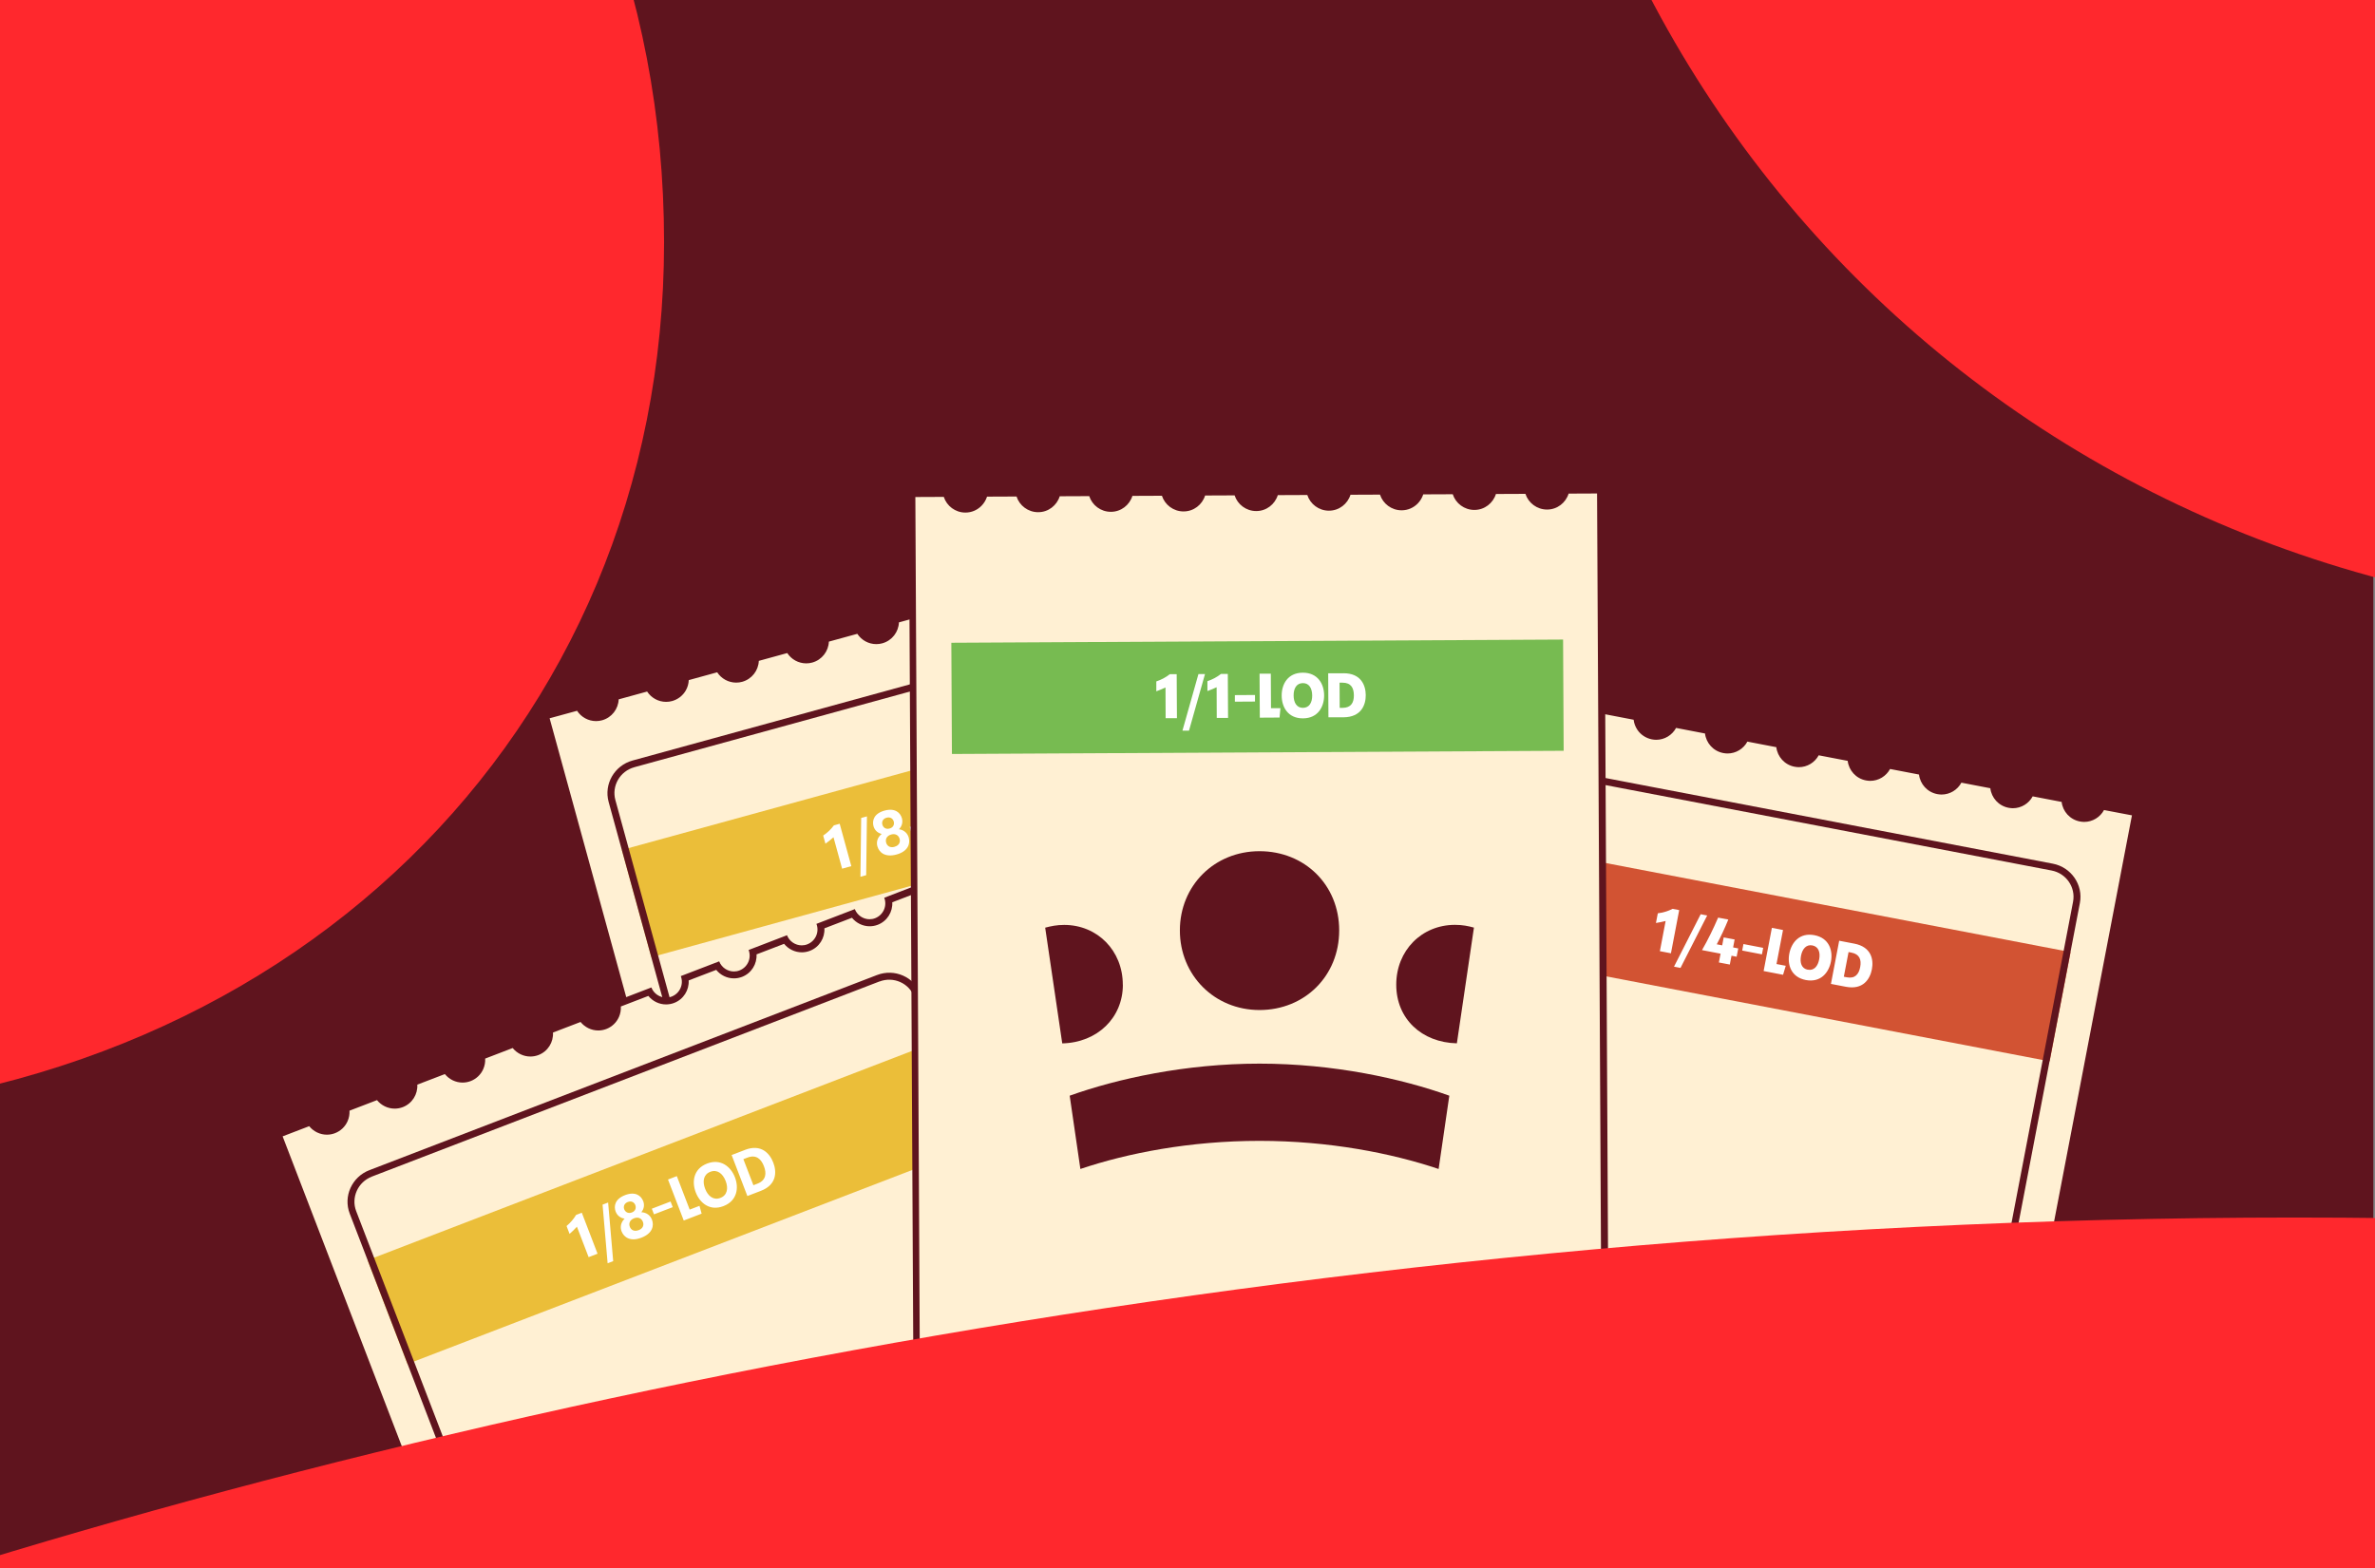
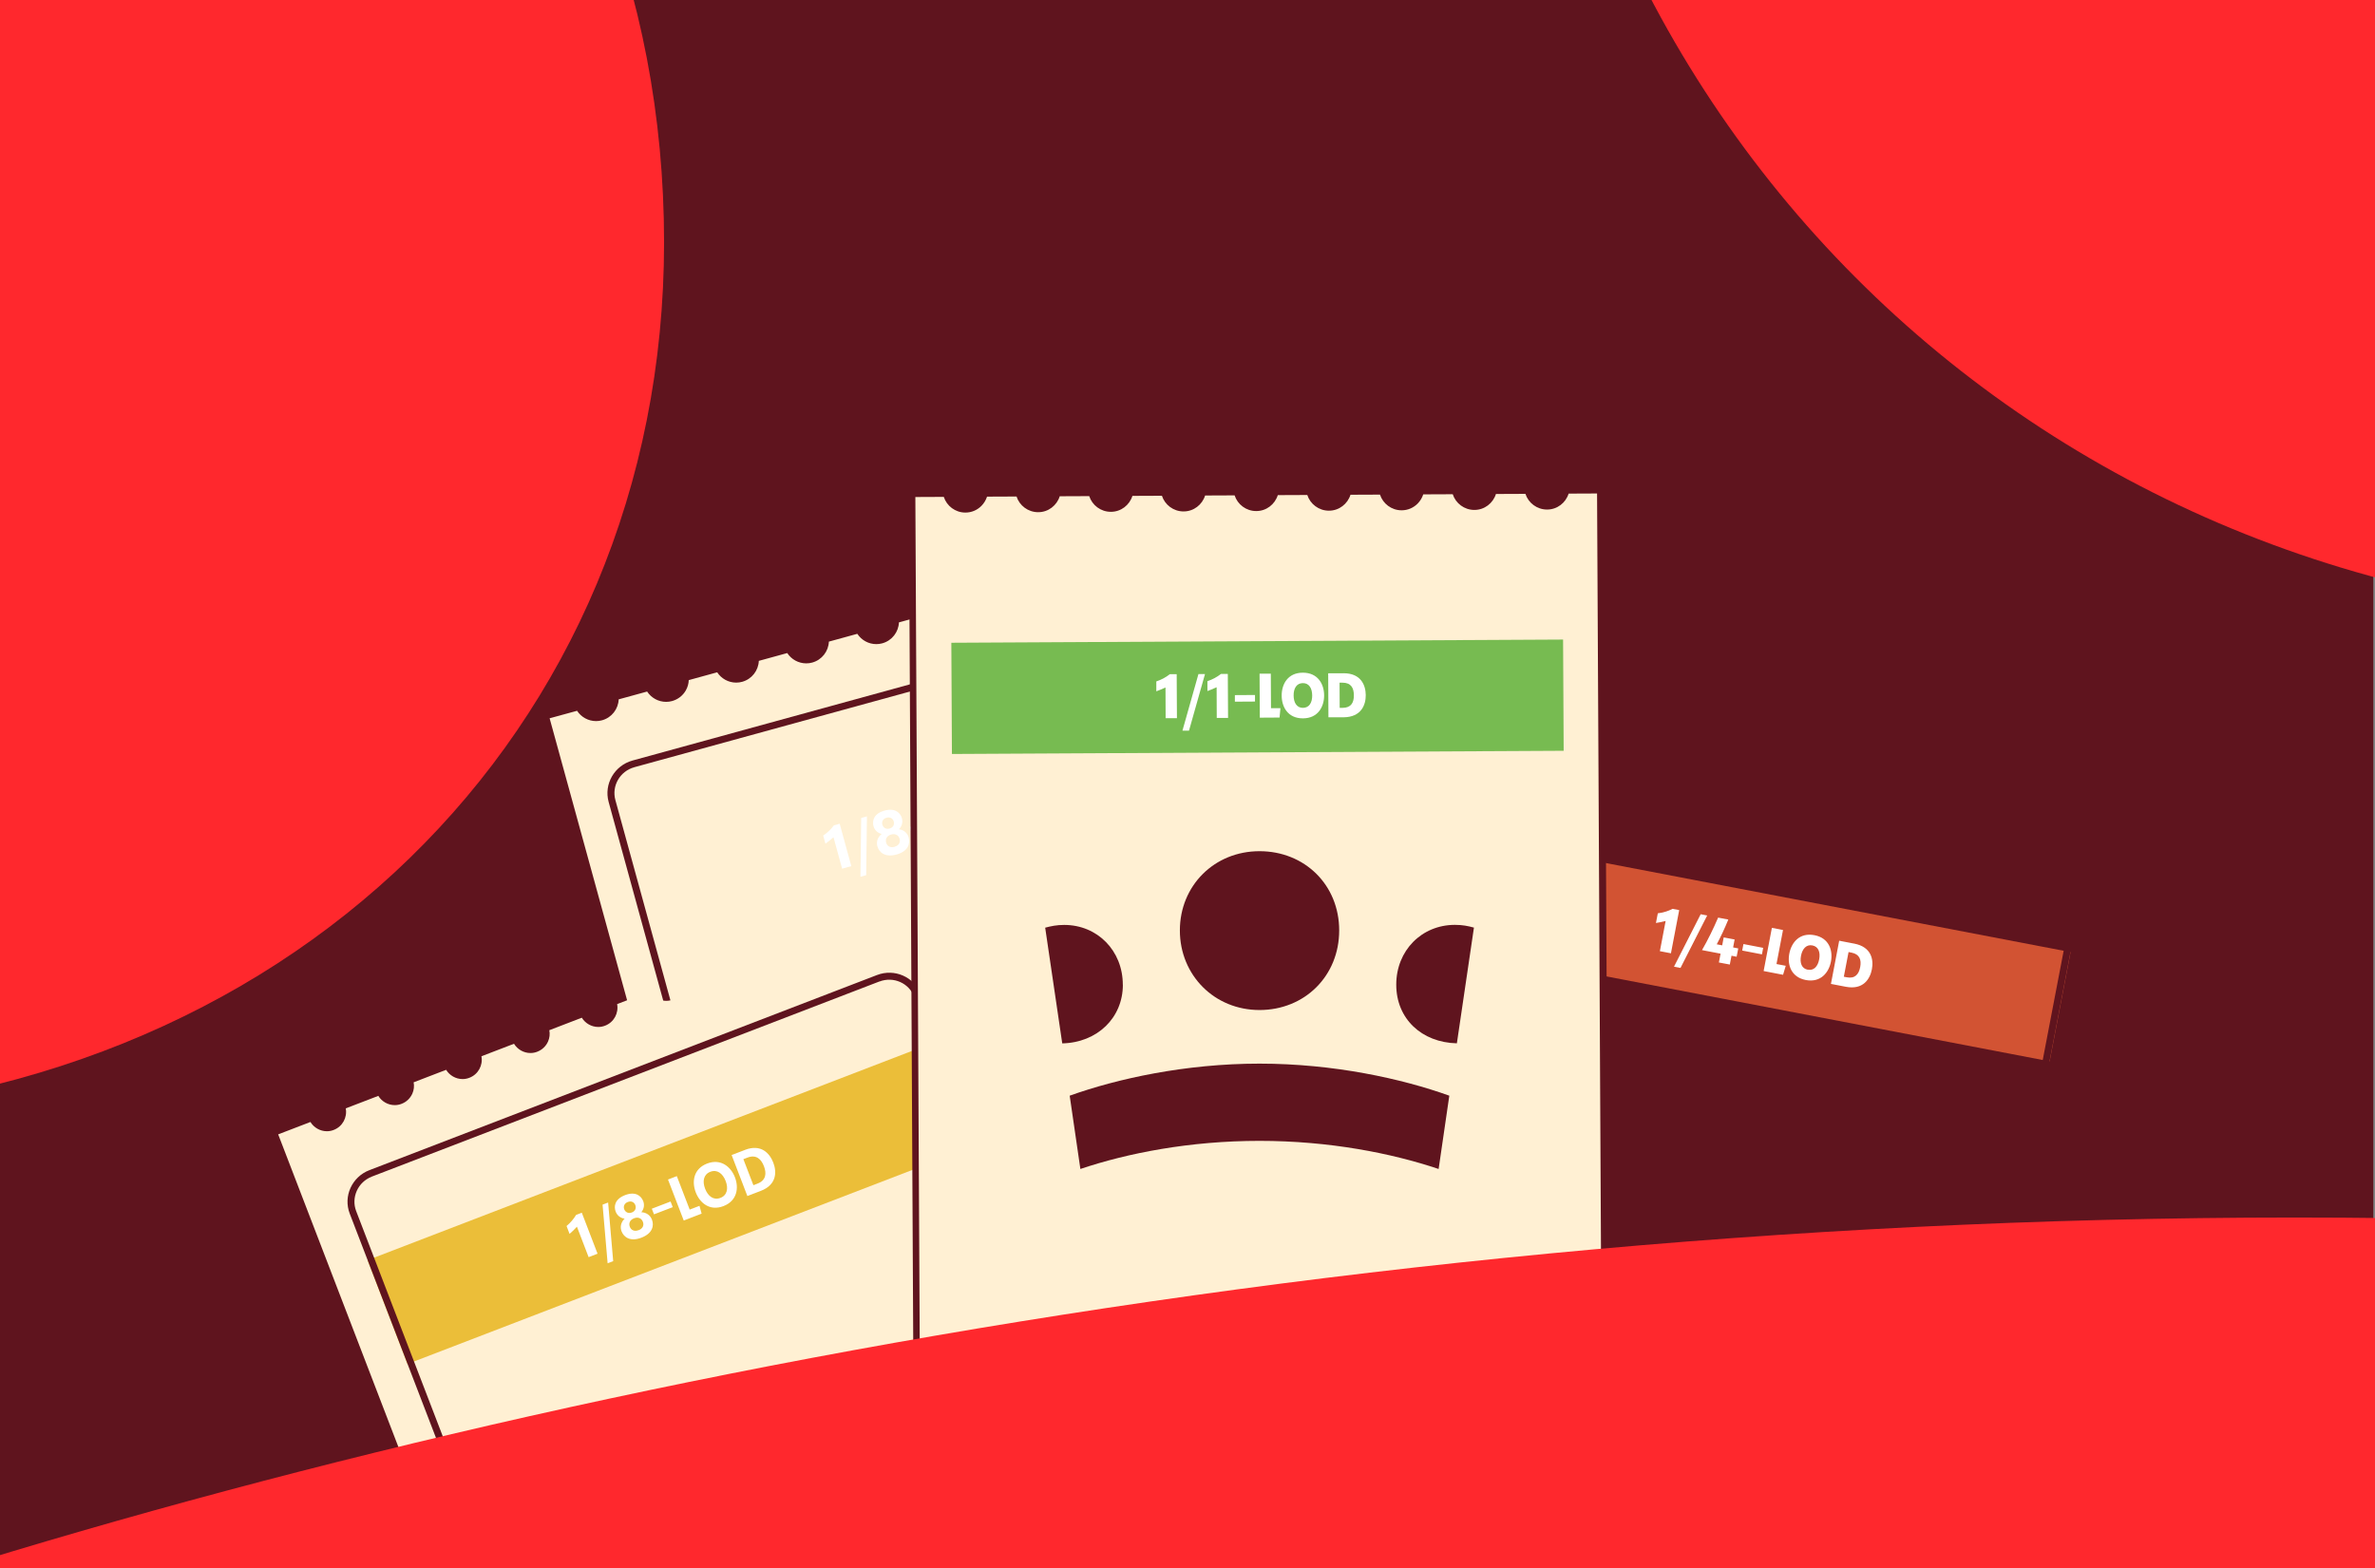
<svg xmlns="http://www.w3.org/2000/svg" id="Layer_1" data-name="Layer 1" viewBox="0 0 380 251">
  <rect x="0" y="0" width="380" height="251" fill="#808080" stroke="none" />
  <defs>
    <style>
      .cls-1, .cls-2 {
        fill: none;
      }

      .cls-3 {
        fill: #77bb51;
      }

      .cls-2 {
        stroke: #5f141e;
        stroke-miterlimit: 10;
        stroke-width: 1.25px;
      }

      .cls-4 {
        fill: #fff0d3;
      }

      .cls-5 {
        fill: #d25333;
      }

      .cls-6 {
        clip-path: url(#clippath-1);
      }

      .cls-7 {
        clip-path: url(#clippath-3);
      }

      .cls-8 {
        clip-path: url(#clippath-2);
      }

      .cls-9 {
        fill: #ebbe39;
      }

      .cls-10 {
        fill: #fff;
      }

      .cls-11 {
        fill: #ff282d;
      }

      .cls-12 {
        clip-path: url(#clippath);
      }

      .cls-13 {
        fill: #5f141e;
      }
    </style>
    <clipPath id="clippath">
      <rect class="cls-1" width="380" height="251" />
    </clipPath>
    <clipPath id="clippath-1">
      <path class="cls-1" d="M328.46,138.23l-85.46-16.37c-2.94-.56-5.79,1.34-6.34,4.25l-33.98,177.34c-.56,2.91,1.38,5.73,4.32,6.3l85.46,16.37c2.94.56,5.79-1.34,6.34-4.25l33.98-177.34c.56-2.91-1.38-5.73-4.32-6.3h0Z" />
    </clipPath>
    <clipPath id="clippath-2">
      <path class="cls-1" d="M185.11,98.67l-83.91,23.05c-2.89.8-4.6,3.76-3.82,6.62l47.83,174.12c.79,2.86,3.77,4.54,6.66,3.74l83.91-23.05c2.89-.8,4.6-3.76,3.82-6.62l-47.83-174.12c-.79-2.86-3.77-4.54-6.66-3.74Z" />
    </clipPath>
    <clipPath id="clippath-3">
      <path class="cls-1" d="M140.32,156.05l-81.22,31.23c-2.8,1.08-4.21,4.2-3.14,6.96l64.8,168.54c1.06,2.77,4.2,4.14,7,3.06l81.22-31.23c2.8-1.08,4.21-4.2,3.14-6.96l-64.8-168.54c-1.06-2.77-4.2-4.14-7-3.06h0Z" />
    </clipPath>
  </defs>
  <g class="cls-12">
    <g>
      <path class="cls-13" d="M14.06,0h351.61c7.77,0,14.06,6.34,14.06,14.16v449.45c0,7.82-6.3,14.16-14.06,14.16H14.06c-7.77,0-14.06-6.34-14.06-14.16V14.16C0,6.34,6.3,0,14.06,0Z" />
      <path class="cls-2" d="M245.06,99.52l-87.02.45c-3,.02-5.42,2.43-5.4,5.4l.93,180.57c.02,2.97,2.46,5.36,5.46,5.34l87.02-.45c3-.02,5.42-2.43,5.4-5.4l-.93-180.57c-.02-2.97-2.46-5.36-5.46-5.34h0Z" />
      <g>
        <g>
          <g>
            <g>
-               <path class="cls-4" d="M296.53,336.93c0-.62-.17-1.23-.53-1.76-.46-.68-1.16-1.14-1.97-1.29-.19-.04-.39-.06-.58-.06-1.29,0-2.41.8-2.87,1.97l-5.47-1.05c0-.62-.17-1.23-.53-1.76-.46-.68-1.16-1.14-1.97-1.29-.19-.04-.39-.06-.58-.06-1.29,0-2.41.8-2.87,1.97l-5.47-1.05c0-.62-.17-1.23-.53-1.76-.46-.68-1.16-1.14-1.97-1.29-.19-.04-.39-.06-.58-.06-1.29,0-2.41.8-2.87,1.97l-5.47-1.05c0-.62-.17-1.23-.53-1.76-.46-.68-1.16-1.14-1.97-1.29-.19-.04-.39-.06-.58-.06-1.29,0-2.41.8-2.87,1.97l-5.47-1.05c0-.62-.17-1.23-.53-1.76-.46-.68-1.16-1.14-1.97-1.29-.19-.04-.39-.06-.58-.06-1.29,0-2.41.8-2.87,1.97l-5.47-1.05c0-.62-.17-1.23-.53-1.76-.46-.68-1.16-1.14-1.97-1.29-.19-.04-.39-.06-.58-.06-1.29,0-2.41.8-2.87,1.97l-5.47-1.05c0-.62-.17-1.23-.53-1.76-.46-.68-1.16-1.14-1.97-1.29-.19-.04-.39-.06-.58-.06-1.29,0-2.41.8-2.87,1.97l-5.47-1.05c0-.62-.17-1.23-.53-1.76-.46-.68-1.16-1.14-1.97-1.29-.19-.04-.39-.06-.58-.06-1.29,0-2.41.8-2.87,1.97l-5.47-1.05c0-.62-.17-1.23-.53-1.76-.46-.68-1.16-1.14-1.97-1.29-.19-.04-.39-.06-.58-.06-1.29,0-2.41.8-2.87,1.97l-5.43-1.04,39.84-207.95,5.43,1.04c0,.62.17,1.23.53,1.76.46.68,1.16,1.14,1.97,1.29.19.04.39.06.58.06,1.29,0,2.41-.8,2.87-1.97l5.47,1.05c0,.62.17,1.23.53,1.76.46.68,1.16,1.14,1.97,1.29.19.04.39.06.58.06,1.29,0,2.41-.8,2.87-1.97l5.47,1.05c0,.62.17,1.23.53,1.76.46.68,1.16,1.14,1.97,1.29.19.04.39.06.58.06,1.29,0,2.41-.8,2.87-1.97l5.47,1.05c0,.62.17,1.23.53,1.76.46.68,1.16,1.14,1.97,1.29.19.04.39.06.58.06,1.29,0,2.41-.8,2.87-1.97l5.47,1.05c0,.62.17,1.23.53,1.76.46.68,1.16,1.14,1.97,1.29.19.04.39.06.58.06,1.29,0,2.41-.8,2.87-1.97l5.47,1.05c-.02,1.46,1.01,2.77,2.5,3.05.19.04.39.06.58.06,1.29,0,2.41-.8,2.87-1.97l5.47,1.05c0,.62.17,1.23.53,1.76.46.68,1.16,1.14,1.97,1.29.19.04.39.06.58.06,1.29,0,2.41-.8,2.87-1.97l5.47,1.05c0,.62.17,1.23.53,1.76.46.68,1.16,1.14,1.97,1.29.19.04.39.06.58.06,1.29,0,2.41-.8,2.87-1.97l5.47,1.05c0,.62.17,1.23.53,1.76.46.68,1.16,1.14,1.97,1.29.19.04.39.06.58.06,1.29,0,2.41-.8,2.87-1.97l5.43,1.04-39.84,207.95-5.43-1.04h0Z" />
              <path class="cls-13" d="M234.08,109.94l4.46.85c.07.57.27,1.12.6,1.61.54.8,1.37,1.34,2.32,1.53.22.04.46.07.69.07,1.35,0,2.56-.75,3.18-1.9l4.63.89c.07.57.27,1.12.6,1.61.54.8,1.37,1.34,2.32,1.53.22.04.46.07.69.07,1.35,0,2.56-.75,3.18-1.9l4.63.89c.07.57.27,1.12.6,1.61.54.8,1.37,1.34,2.32,1.53.22.04.46.07.69.07,1.35,0,2.56-.75,3.18-1.9l4.63.89c.18,1.53,1.33,2.83,2.92,3.13.22.04.46.07.68.07,1.35,0,2.56-.75,3.18-1.9l4.63.89c.18,1.53,1.33,2.83,2.92,3.13.22.04.46.07.68.07,1.35,0,2.56-.75,3.18-1.9l4.64.89c.18,1.53,1.33,2.83,2.92,3.13.22.04.46.07.68.07,1.35,0,2.56-.75,3.18-1.9l4.63.89c.18,1.53,1.33,2.83,2.92,3.13.22.04.46.07.68.07,1.35,0,2.56-.75,3.18-1.9l4.63.89c.18,1.53,1.33,2.83,2.92,3.13.22.04.46.07.68.07,1.35,0,2.56-.75,3.18-1.9l4.63.89c.18,1.53,1.33,2.83,2.92,3.13.22.04.46.07.68.07,1.35,0,2.56-.75,3.18-1.9l4.47.85-39.64,206.87-4.47-.85c-.18-1.53-1.33-2.83-2.92-3.13-.22-.04-.46-.07-.68-.07-1.35,0-2.56.75-3.18,1.9l-4.64-.89c-.18-1.53-1.33-2.83-2.92-3.13-.22-.04-.46-.07-.68-.07-1.35,0-2.56.75-3.18,1.9l-4.63-.89c-.18-1.53-1.33-2.83-2.92-3.13-.22-.04-.46-.07-.68-.07-1.35,0-2.56.75-3.18,1.9l-4.63-.89c-.18-1.53-1.33-2.83-2.92-3.13-.22-.04-.46-.07-.68-.07-1.35,0-2.56.75-3.18,1.9l-4.63-.89c-.18-1.53-1.33-2.83-2.92-3.13-.22-.04-.46-.07-.69-.07-1.35,0-2.56.75-3.18,1.9l-4.63-.89c-.07-.57-.27-1.12-.6-1.61-.54-.8-1.37-1.34-2.32-1.53-.22-.04-.46-.07-.68-.07-1.35,0-2.56.75-3.18,1.9l-4.64-.89c-.18-1.53-1.33-2.83-2.92-3.13-.22-.04-.46-.07-.69-.07-1.35,0-2.56.75-3.18,1.9l-4.63-.89c-.07-.57-.27-1.12-.6-1.61-.54-.8-1.37-1.34-2.32-1.53-.22-.04-.46-.07-.69-.07-1.35,0-2.56.75-3.18,1.9l-4.63-.89c-.07-.57-.27-1.12-.6-1.61-.54-.8-1.37-1.34-2.32-1.53-.22-.04-.46-.07-.69-.07-1.35,0-2.56.75-3.18,1.9l-4.47-.85,39.64-206.87M233.2,108.65l-40.05,209.04,6.46,1.24c.23-1.21,1.29-2.05,2.48-2.05.16,0,.32.02.48.05,1.37.26,2.27,1.59,2.01,2.96l6.46,1.24c.23-1.21,1.29-2.05,2.48-2.05.16,0,.32.02.48.05,1.37.26,2.27,1.59,2.01,2.96l6.46,1.24c.23-1.21,1.29-2.05,2.48-2.05.16,0,.32.02.48.05,1.37.26,2.27,1.59,2.01,2.96l6.46,1.24c.23-1.21,1.29-2.05,2.48-2.05.16,0,.32.02.48.05,1.37.26,2.27,1.59,2.01,2.96l6.46,1.24c.23-1.21,1.29-2.05,2.48-2.05.16,0,.32.02.48.05,1.37.26,2.27,1.59,2.01,2.96l6.46,1.24c.23-1.21,1.29-2.05,2.48-2.05.16,0,.32.02.48.05,1.37.26,2.27,1.59,2.01,2.96l6.46,1.24c.23-1.21,1.29-2.05,2.48-2.05.16,0,.32.02.48.05,1.37.26,2.27,1.59,2.01,2.96l6.46,1.24c.23-1.21,1.29-2.05,2.48-2.05.16,0,.32.02.48.05,1.37.26,2.27,1.59,2.01,2.96l6.46,1.24c.23-1.21,1.29-2.05,2.48-2.05.16,0,.32.02.48.05,1.37.26,2.27,1.59,2.01,2.96l6.46,1.24,40.05-209.04-6.46-1.24c-.23,1.21-1.29,2.05-2.48,2.05-.16,0-.32-.02-.48-.05-1.37-.26-2.27-1.59-2.01-2.96l-6.46-1.24c-.23,1.21-1.29,2.05-2.48,2.05-.16,0-.32-.02-.48-.05-1.37-.26-2.27-1.59-2.01-2.96l-6.46-1.24c-.23,1.21-1.29,2.05-2.48,2.05-.16,0-.32-.02-.48-.05-1.37-.26-2.27-1.59-2.01-2.96l-6.46-1.24c-.23,1.21-1.29,2.05-2.48,2.05-.16,0-.32-.02-.48-.05-1.37-.26-2.27-1.59-2.01-2.96l-6.46-1.24c-.23,1.21-1.29,2.05-2.48,2.05-.16,0-.32-.02-.48-.05-1.37-.26-2.27-1.59-2.01-2.96l-6.46-1.24c-.23,1.21-1.29,2.05-2.48,2.05-.16,0-.32-.02-.48-.05-1.37-.26-2.27-1.59-2.01-2.96l-6.46-1.24c-.23,1.21-1.29,2.05-2.48,2.05-.16,0-.32-.02-.48-.05-1.37-.26-2.27-1.59-2.01-2.96l-6.46-1.24c-.23,1.21-1.29,2.05-2.48,2.05-.16,0-.32-.02-.48-.05-1.37-.26-2.27-1.59-2.01-2.96l-6.46-1.24c-.23,1.21-1.29,2.05-2.48,2.05-.16,0-.32-.02-.48-.05-1.37-.26-2.27-1.59-2.01-2.96l-6.46-1.24h0Z" />
            </g>
            <rect class="cls-5" x="272.66" y="102.97" width="17.8" height="97.88" transform="translate(79.36 399.84) rotate(-79.15)" />
            <path class="cls-10" d="M295.01,156.33l.76-3.96.46.09c1.32.25,1.62,1.16,1.4,2.32-.22,1.15-.83,1.89-2.16,1.63l-.46-.09h0ZM296.66,151.02l-2.39-.46-1.32,6.91,2.39.46c2.77.53,3.86-1.24,4.16-2.79s-.06-3.59-2.83-4.12h0ZM289.24,155.2c-.99-.19-1.29-1.11-1.08-2.22s.84-1.86,1.82-1.67,1.3,1.1,1.09,2.22-.84,1.86-1.83,1.66h0ZM288.93,156.85c2.37.45,3.68-1.18,4.02-2.95.34-1.77-.28-3.78-2.65-4.23-2.37-.45-3.67,1.17-4.01,2.95-.34,1.77.27,3.77,2.64,4.23h0ZM285.27,148.84l-1.77-.34-1.32,6.91,3.11.6.43-1.44-1.48-.28,1.04-5.44h0ZM278.75,152.13l3.16.61.2-1.04-3.16-.61-.2,1.04ZM277.3,151.63l.24-1.27-1.75-.33-.24,1.27-.87-.17c.66-1.24,1.28-2.57,1.85-3.96l-1.63-.31c-.79,1.84-1.65,3.59-2.58,5.2l2.97.57-.27,1.41,1.75.33.27-1.41.82.16.26-1.33-.82-.16h0ZM267.84,154.71l1.04.2,4.27-8.39-1.04-.2-4.27,8.39ZM267.61,145.46c-.74.37-1.52.61-2.36.71l-.3,1.55c.53-.08,1.05-.19,1.55-.32l-.92,4.83,1.77.34,1.32-6.91-1.08-.21h0Z" />
            <g class="cls-6">
              <path class="cls-13" d="M237.74,126.32c.44-2.3,2.69-3.82,5.04-3.37l.42-2.18c-3.54-.68-6.97,1.61-7.65,5.14l2.18.42ZM203.76,303.66l33.98-177.34-2.18-.42-33.98,177.34,2.18.42h0ZM207.2,308.66c-2.36-.45-3.88-2.7-3.44-5l-2.18-.42c-.68,3.53,1.67,6.92,5.21,7.6l.42-2.18ZM292.67,325.03l-85.46-16.37-.42,2.18,85.46,16.37.42-2.18h0ZM297.71,321.66c-.44,2.3-2.69,3.82-5.04,3.37l-.42,2.18c3.54.68,6.97-1.61,7.65-5.14l-2.18-.42h0ZM331.69,144.32l-33.98,177.34,2.18.42,33.98-177.34-2.18-.42h0ZM328.25,139.32c2.36.45,3.88,2.7,3.44,5l2.18.42c.68-3.53-1.67-6.92-5.21-7.6l-.42,2.18h0ZM242.79,122.95l85.46,16.37.42-2.18-85.46-16.37-.42,2.18Z" />
            </g>
          </g>
          <g>
            <g>
              <path class="cls-4" d="M87.26,114.58l5.33-1.46c.51,1.05,1.58,1.75,2.77,1.75.27,0,.55-.04.81-.11.79-.22,1.45-.73,1.86-1.44.32-.55.45-1.17.39-1.79l5.37-1.48c.51,1.05,1.58,1.75,2.77,1.75.27,0,.55-.04.81-.11.79-.22,1.45-.73,1.86-1.44.32-.55.45-1.17.39-1.79l5.37-1.48c.51,1.05,1.58,1.75,2.77,1.75.27,0,.55-.04.82-.11,1.45-.4,2.38-1.79,2.25-3.24l5.38-1.48c.51,1.05,1.58,1.75,2.77,1.75.27,0,.55-.04.81-.11.79-.22,1.45-.73,1.86-1.44.32-.55.45-1.17.39-1.79l5.37-1.48c.51,1.05,1.58,1.75,2.77,1.75.27,0,.55-.04.81-.11,1.45-.4,2.38-1.79,2.25-3.24l5.38-1.48c.51,1.05,1.58,1.75,2.77,1.75.27,0,.55-.04.81-.11,1.45-.4,2.38-1.79,2.25-3.24l5.38-1.48c.51,1.05,1.58,1.75,2.77,1.75.27,0,.55-.04.81-.11,1.45-.4,2.38-1.79,2.25-3.24l5.38-1.48c.51,1.05,1.58,1.75,2.77,1.75.27,0,.55-.04.81-.11,1.45-.4,2.38-1.79,2.25-3.24l5.38-1.48c.51,1.05,1.58,1.75,2.77,1.75.27,0,.55-.04.81-.11,1.45-.4,2.38-1.79,2.25-3.24l5.33-1.46,56.08,204.18-5.33,1.46c-.51-1.05-1.58-1.75-2.77-1.75-.27,0-.55.04-.81.11-1.45.4-2.38,1.79-2.25,3.24l-5.38,1.48c-.51-1.05-1.58-1.75-2.77-1.75-.27,0-.55.04-.81.11-1.45.4-2.38,1.79-2.25,3.24l-5.38,1.48c-.51-1.05-1.58-1.75-2.77-1.75-.27,0-.55.04-.81.11-1.45.4-2.38,1.79-2.25,3.24l-5.38,1.48c-.51-1.05-1.58-1.75-2.77-1.75-.27,0-.55.04-.81.11-1.45.4-2.38,1.79-2.25,3.24l-5.38,1.48c-.51-1.05-1.58-1.75-2.77-1.75-.27,0-.55.04-.81.11-1.45.4-2.38,1.79-2.25,3.24l-5.38,1.48c-.51-1.05-1.58-1.75-2.77-1.75-.27,0-.55.04-.81.11-1.45.4-2.38,1.79-2.25,3.24l-5.38,1.48c-.51-1.05-1.58-1.75-2.77-1.75-.27,0-.55.04-.81.11-.79.22-1.45.73-1.86,1.44-.32.55-.45,1.17-.39,1.79l-5.37,1.48c-.51-1.05-1.58-1.75-2.77-1.75-.27,0-.55.04-.81.11-1.45.4-2.38,1.79-2.25,3.24l-5.38,1.48c-.51-1.05-1.58-1.75-2.77-1.75-.27,0-.55.04-.81.11-.79.22-1.45.73-1.86,1.44-.32.55-.45,1.17-.39,1.79l-5.33,1.46-56.08-204.18h0Z" />
              <path class="cls-13" d="M193.06,86.09l55.79,203.11-4.39,1.2c-.66-1.01-1.79-1.65-3.04-1.65-.32,0-.65.04-.96.13-.93.26-1.71.86-2.19,1.7-.29.51-.45,1.08-.47,1.65l-4.55,1.25c-.66-1.01-1.79-1.65-3.04-1.65-.32,0-.65.04-.96.13-.93.26-1.71.86-2.19,1.7-.29.51-.45,1.08-.47,1.65l-4.55,1.25c-.66-1.01-1.79-1.65-3.04-1.65-.32,0-.65.04-.96.13-.93.26-1.71.86-2.19,1.7-.29.51-.45,1.08-.47,1.65l-4.55,1.25c-.66-1.01-1.79-1.65-3.04-1.65-.32,0-.65.04-.96.13-1.56.43-2.6,1.82-2.66,3.35l-4.55,1.25c-.66-1.01-1.79-1.65-3.04-1.65-.32,0-.65.04-.96.13-1.56.43-2.6,1.82-2.66,3.35l-4.55,1.25c-.66-1.01-1.79-1.65-3.04-1.65-.32,0-.65.04-.96.13-.93.26-1.71.86-2.19,1.7-.29.51-.45,1.08-.47,1.65l-4.55,1.25c-.66-1.01-1.79-1.65-3.04-1.65-.32,0-.65.04-.96.13-.93.26-1.71.86-2.19,1.7-.29.51-.45,1.08-.47,1.65l-4.55,1.25c-.66-1.01-1.79-1.65-3.04-1.65-.32,0-.65.04-.96.13-1.56.43-2.6,1.82-2.66,3.35l-4.55,1.25c-.66-1.01-1.79-1.65-3.04-1.65-.32,0-.65.04-.96.13-1.56.43-2.6,1.82-2.66,3.35l-4.39,1.2-55.79-203.11,4.39-1.2c.66,1.01,1.79,1.65,3.04,1.65.32,0,.65-.04.96-.13,1.56-.43,2.6-1.82,2.66-3.35l4.55-1.25c.66,1.01,1.79,1.65,3.04,1.65.32,0,.65-.04.96-.13.93-.26,1.71-.86,2.19-1.7.29-.51.45-1.08.47-1.65l4.55-1.25c.66,1.01,1.79,1.65,3.04,1.65.32,0,.65-.04.96-.13,1.56-.43,2.6-1.82,2.66-3.35l4.55-1.25c.66,1.01,1.79,1.65,3.04,1.65.32,0,.65-.04.96-.13,1.56-.43,2.6-1.82,2.66-3.35l4.55-1.25c.66,1.01,1.79,1.65,3.04,1.65.32,0,.65-.04.96-.13,1.56-.43,2.6-1.82,2.66-3.35l4.55-1.25c.66,1.01,1.79,1.65,3.04,1.65.32,0,.65-.04.96-.13.93-.26,1.71-.86,2.19-1.7.29-.51.45-1.08.47-1.65l4.55-1.25c.66,1.01,1.79,1.65,3.04,1.65.32,0,.65-.04.96-.13.93-.26,1.71-.86,2.19-1.7.29-.51.45-1.08.47-1.65l4.55-1.25c.66,1.01,1.79,1.65,3.04,1.65.32,0,.65-.04.96-.13.93-.26,1.71-.86,2.19-1.7.29-.51.45-1.08.47-1.65l4.55-1.25c.66,1.01,1.79,1.65,3.04,1.65.32,0,.65-.04.96-.13.93-.26,1.71-.86,2.19-1.7.29-.51.45-1.08.47-1.65l4.38-1.2M193.84,84.74l-6.34,1.74c.37,1.35-.42,2.74-1.77,3.11-.22.06-.45.09-.67.09-1.11,0-2.13-.74-2.44-1.86l-6.34,1.74c.37,1.35-.42,2.74-1.77,3.11-.22.06-.45.09-.67.09-1.11,0-2.13-.74-2.44-1.86l-6.34,1.74c.37,1.35-.42,2.74-1.77,3.11-.22.06-.45.09-.67.09-1.11,0-2.13-.74-2.44-1.86l-6.34,1.74c.37,1.35-.42,2.74-1.77,3.11-.22.06-.45.09-.67.09-1.11,0-2.13-.74-2.44-1.86l-6.34,1.74c.37,1.35-.42,2.74-1.77,3.11-.22.06-.45.09-.67.09-1.11,0-2.13-.74-2.44-1.86l-6.34,1.74c.37,1.35-.42,2.74-1.77,3.11-.22.06-.45.09-.67.09-1.11,0-2.13-.74-2.44-1.86l-6.34,1.74c.37,1.35-.42,2.74-1.77,3.11-.22.06-.45.09-.67.09-1.11,0-2.13-.74-2.44-1.86l-6.34,1.74c.37,1.35-.42,2.74-1.77,3.11-.22.06-.45.09-.67.09-1.11,0-2.13-.74-2.44-1.86l-6.34,1.74c.37,1.35-.42,2.74-1.77,3.11-.22.06-.45.09-.67.09-1.11,0-2.13-.74-2.44-1.86l-6.34,1.74,56.38,205.24,6.34-1.74c-.37-1.35.42-2.74,1.77-3.11.22-.06.45-.09.67-.09,1.11,0,2.13.74,2.44,1.86l6.34-1.74c-.37-1.35.42-2.74,1.77-3.11.22-.06.45-.09.67-.09,1.11,0,2.13.74,2.44,1.86l6.34-1.74c-.37-1.35.42-2.74,1.77-3.11.22-.06.45-.09.67-.09,1.11,0,2.13.74,2.44,1.86l6.34-1.74c-.37-1.35.42-2.74,1.77-3.11.22-.06.45-.09.67-.09,1.11,0,2.13.74,2.44,1.86l6.34-1.74c-.37-1.35.42-2.74,1.77-3.11.22-.06.45-.09.67-.09,1.11,0,2.13.74,2.44,1.86l6.34-1.74c-.37-1.35.42-2.74,1.77-3.11.22-.06.45-.09.67-.09,1.11,0,2.13.74,2.44,1.86l6.34-1.74c-.37-1.35.42-2.74,1.77-3.11.22-.06.45-.09.67-.09,1.11,0,2.13.74,2.44,1.86l6.34-1.74c-.37-1.35.42-2.74,1.77-3.11.22-.06.45-.09.67-.09,1.11,0,2.13.74,2.44,1.86l6.34-1.74c-.37-1.35.42-2.74,1.77-3.11.22-.06.45-.09.67-.09,1.11,0,2.13.74,2.44,1.86l6.34-1.74-56.38-205.24h0Z" />
            </g>
-             <rect class="cls-9" x="100.11" y="122.75" width="97.88" height="17.8" transform="translate(-29.55 44.18) rotate(-15.36)" />
            <path class="cls-10" d="M162.11,130.18l-1.18-4.3.67-.18c1.45-.4,2.17.47,2.49,1.63s.15,2.27-1.31,2.67l-.67.18ZM161.35,124.43l-2.23.61,1.86,6.78,2.23-.61c2.65-.73,2.84-2.8,2.42-4.31s-1.63-3.2-4.28-2.47ZM156.65,131.69c-1.12.31-1.94-.47-2.28-1.7-.34-1.23-.03-2.31,1.09-2.62s1.95.46,2.29,1.69c.34,1.24.02,2.32-1.1,2.63ZM157.02,133.05c2.28-.62,2.75-2.67,2.28-4.41-.48-1.74-1.93-3.25-4.21-2.63s-2.75,2.66-2.27,4.4c.48,1.74,1.92,3.25,4.2,2.63h0ZM150.07,127.53l-1.46.4,1.86,6.78,2.95-.81-.22-1.28-1.62.44-1.52-5.54h0ZM145.82,133.26l3.1-.85-.26-.93-3.1.85.26.93ZM143.13,135.53c-.75.21-1.21-.16-1.35-.68s.07-1.08.81-1.29c.74-.2,1.2.17,1.35.69.14.52-.07,1.07-.81,1.27ZM141.86,130.87c.59-.16,1.01.15,1.14.61s-.07.96-.66,1.12c-.6.17-1.03-.15-1.16-.62s.08-.95.68-1.11h0ZM143.83,132.72c.53-.52.63-1.19.48-1.75-.24-.88-1.08-1.7-2.78-1.24-1.71.47-2.01,1.6-1.77,2.49.15.56.58,1.08,1.31,1.25-.71.57-.87,1.32-.69,1.97.27.97,1.21,1.83,3.07,1.32,1.85-.51,2.21-1.73,1.95-2.7-.18-.65-.69-1.22-1.58-1.35h0ZM137.67,140.32l.92-.25.12-9.41-.92.25-.12,9.41ZM133.42,132.1c-.46.63-1.03,1.17-1.71,1.63l.36,1.3c.45-.32.89-.67,1.29-1.03l1.38,5.03,1.47-.41-1.86-6.78-.93.26h0Z" />
            <g class="cls-8">
              <path class="cls-13" d="M98.46,128.04c-.62-2.26.73-4.62,3.04-5.25l-.59-2.15c-3.48.95-5.54,4.52-4.59,7.99l2.15-.59h0ZM146.29,302.16l-47.83-174.12-2.15.59,47.83,174.12,2.15-.59ZM151.58,305.12c-2.31.64-4.67-.7-5.29-2.96l-2.15.59c.95,3.47,4.55,5.47,8.03,4.52l-.59-2.15h0ZM235.49,282.07l-83.91,23.05.59,2.15,83.91-23.05-.59-2.15ZM238.53,276.82c.62,2.26-.73,4.62-3.04,5.25l.59,2.15c3.48-.95,5.54-4.52,4.59-7.99l-2.15.59h0ZM190.7,102.7l47.83,174.12,2.15-.59-47.83-174.12-2.15.59h0ZM185.4,99.74c2.31-.64,4.67.7,5.29,2.96l2.15-.59c-.95-3.47-4.55-5.47-8.03-4.52l.59,2.15h0ZM101.49,122.79l83.91-23.05-.59-2.15-83.91,23.05.59,2.15Z" />
            </g>
          </g>
          <g>
            <g>
              <path class="cls-4" d="M44.51,181.55l5.16-1.98c.55.9,1.55,1.48,2.63,1.48.38,0,.75-.07,1.1-.21,1.41-.54,2.19-2.01,1.92-3.45l5.21-2c.55.9,1.55,1.48,2.63,1.48.38,0,.75-.07,1.1-.21.77-.3,1.37-.87,1.71-1.62.26-.58.33-1.21.21-1.82l5.2-2c.55.9,1.55,1.48,2.63,1.48.38,0,.75-.07,1.1-.21,1.41-.54,2.19-2.01,1.92-3.44l5.21-2c.55.9,1.55,1.48,2.63,1.48.38,0,.75-.07,1.1-.21.77-.3,1.37-.87,1.71-1.62.26-.58.33-1.21.21-1.82l5.2-2c.55.9,1.55,1.48,2.63,1.48.38,0,.75-.07,1.1-.21,1.41-.54,2.19-2.01,1.92-3.45l5.21-2c.55.9,1.55,1.48,2.63,1.48.38,0,.75-.07,1.1-.21.77-.3,1.37-.87,1.71-1.62.26-.58.33-1.21.21-1.82l5.21-2c.55.9,1.55,1.48,2.63,1.48.38,0,.75-.07,1.1-.21.77-.3,1.37-.87,1.71-1.62.26-.58.33-1.21.21-1.82l5.21-2c.55.9,1.55,1.48,2.63,1.48.38,0,.75-.07,1.1-.21.77-.3,1.37-.87,1.71-1.62.26-.58.33-1.21.21-1.82l5.2-2c.55.9,1.55,1.48,2.63,1.48.38,0,.75-.07,1.1-.21,1.41-.54,2.19-2.01,1.92-3.45l5.16-1.98,75.99,197.63-5.16,1.98c-.55-.9-1.55-1.48-2.63-1.48-.38,0-.75.07-1.1.21-1.41.54-2.19,2.01-1.92,3.44l-5.21,2c-.55-.9-1.55-1.48-2.63-1.48-.38,0-.75.07-1.1.21-1.41.54-2.19,2.01-1.92,3.44l-5.21,2c-.55-.9-1.55-1.48-2.63-1.48-.38,0-.75.07-1.1.21-1.41.54-2.19,2.01-1.92,3.45l-5.21,2c-.55-.9-1.55-1.48-2.63-1.48-.38,0-.75.07-1.1.21-1.41.54-2.19,2.01-1.92,3.45l-5.21,2c-.55-.9-1.55-1.48-2.63-1.48-.38,0-.75.07-1.1.21-.77.3-1.37.87-1.71,1.62-.26.58-.33,1.21-.21,1.82l-5.2,2c-.55-.9-1.55-1.48-2.63-1.48-.38,0-.75.07-1.1.21-.77.3-1.37.87-1.71,1.62-.26.58-.33,1.21-.21,1.82l-5.21,2c-.55-.9-1.55-1.48-2.63-1.48-.38,0-.75.07-1.1.21-1.41.54-2.19,2.01-1.92,3.45l-5.21,2c-.55-.9-1.55-1.48-2.63-1.48-.38,0-.75.07-1.1.21-1.41.54-2.19,2.01-1.92,3.44l-5.21,2c-.55-.9-1.55-1.48-2.63-1.48-.38,0-.75.07-1.1.21-.77.3-1.37.87-1.71,1.62-.26.58-.33,1.21-.21,1.82l-5.16,1.98L44.51,181.55Z" />
-               <path class="cls-13" d="M146.99,142.74l75.59,196.61-4.25,1.63c-.68-.84-1.72-1.36-2.83-1.36-.45,0-.88.08-1.3.24-1.51.58-2.41,2.07-2.32,3.6l-4.41,1.69c-.68-.84-1.72-1.36-2.83-1.36-.45,0-.88.08-1.3.24-.9.35-1.62,1.03-2.01,1.91-.24.54-.34,1.12-.31,1.69l-4.4,1.69c-.68-.84-1.72-1.36-2.83-1.36-.45,0-.88.08-1.3.24-1.51.58-2.41,2.07-2.32,3.6l-4.41,1.69c-.68-.84-1.72-1.36-2.83-1.36-.45,0-.88.08-1.3.24-.9.35-1.62,1.03-2.01,1.91-.24.54-.34,1.12-.31,1.69l-4.4,1.69c-.68-.84-1.72-1.36-2.83-1.36-.45,0-.88.08-1.3.24-.9.35-1.62,1.03-2.01,1.91-.24.54-.34,1.12-.31,1.69l-4.4,1.69c-.68-.84-1.72-1.36-2.83-1.36-.45,0-.88.08-1.3.24-1.51.58-2.41,2.07-2.32,3.6l-4.41,1.69c-.68-.84-1.72-1.36-2.83-1.36-.45,0-.88.08-1.3.24-.9.35-1.62,1.03-2.01,1.91-.24.54-.34,1.12-.31,1.69l-4.4,1.69c-.68-.84-1.72-1.36-2.83-1.36-.45,0-.88.08-1.3.24-1.51.58-2.41,2.07-2.32,3.6l-4.41,1.69c-.68-.84-1.72-1.36-2.83-1.36-.45,0-.88.08-1.3.24-.9.35-1.62,1.03-2.01,1.91-.24.54-.34,1.12-.31,1.69l-4.24,1.63L45.22,181.87l4.25-1.63c.68.84,1.72,1.36,2.83,1.36.45,0,.88-.08,1.3-.24.9-.35,1.62-1.03,2.01-1.91.24-.54.34-1.12.31-1.69l4.4-1.69c.68.84,1.72,1.36,2.83,1.36.45,0,.88-.08,1.3-.24,1.51-.58,2.41-2.07,2.32-3.6l4.41-1.69c.68.84,1.72,1.36,2.83,1.36.45,0,.88-.08,1.3-.24.9-.35,1.62-1.03,2.01-1.91.24-.54.34-1.12.31-1.69l4.4-1.69c.68.84,1.72,1.36,2.83,1.36.45,0,.88-.08,1.3-.24,1.51-.58,2.41-2.07,2.32-3.6l4.41-1.69c.68.84,1.72,1.36,2.83,1.36.45,0,.88-.08,1.3-.24.9-.35,1.62-1.03,2.01-1.91.24-.54.34-1.12.31-1.69l4.4-1.69c.68.84,1.72,1.36,2.83,1.36.45,0,.88-.08,1.3-.24,1.51-.58,2.41-2.07,2.32-3.6l4.41-1.69c.68.84,1.72,1.36,2.83,1.36.45,0,.88-.08,1.3-.24,1.51-.58,2.41-2.07,2.32-3.6l4.41-1.69c.68.84,1.72,1.36,2.83,1.36.45,0,.88-.08,1.3-.24,1.51-.58,2.41-2.07,2.32-3.6l4.41-1.69c.68.84,1.72,1.36,2.83,1.36.45,0,.88-.08,1.3-.24,1.51-.58,2.41-2.07,2.32-3.6l4.25-1.63M147.62,141.32l-6.14,2.36c.5,1.3-.15,2.76-1.45,3.27-.3.12-.61.17-.9.17-1.01,0-1.97-.62-2.36-1.62l-6.14,2.36c.5,1.3-.15,2.76-1.45,3.27-.3.12-.61.17-.9.17-1.01,0-1.97-.62-2.36-1.62l-6.14,2.36c.5,1.3-.15,2.76-1.45,3.27-.3.12-.61.17-.9.17-1.01,0-1.97-.62-2.36-1.62l-6.14,2.36c.5,1.3-.15,2.76-1.45,3.27-.3.12-.61.17-.9.17-1.01,0-1.97-.62-2.36-1.62l-6.14,2.36c.5,1.3-.15,2.76-1.45,3.27-.3.12-.61.17-.9.17-1.01,0-1.97-.62-2.36-1.62l-6.14,2.36c.5,1.3-.15,2.76-1.45,3.27-.3.12-.61.17-.9.17-1.01,0-1.97-.62-2.36-1.62l-6.14,2.36c.5,1.3-.15,2.76-1.45,3.27-.3.12-.61.17-.9.17-1.01,0-1.97-.62-2.36-1.62l-6.14,2.36c.5,1.3-.15,2.76-1.45,3.27-.3.12-.61.17-.9.17-1.01,0-1.97-.62-2.36-1.62l-6.14,2.36c.5,1.3-.15,2.76-1.45,3.27-.3.12-.61.17-.9.17-1.01,0-1.97-.62-2.36-1.62l-6.14,2.36,76.38,198.66,6.14-2.36c-.5-1.3.15-2.76,1.45-3.27.3-.12.61-.17.9-.17,1.01,0,1.97.62,2.36,1.62l6.14-2.36c-.5-1.3.15-2.76,1.45-3.27.3-.12.61-.17.9-.17,1.01,0,1.97.62,2.36,1.62l6.14-2.36c-.5-1.3.15-2.76,1.45-3.27.3-.12.61-.17.9-.17,1.01,0,1.97.62,2.36,1.62l6.14-2.36c-.5-1.3.15-2.76,1.45-3.27.3-.12.61-.17.9-.17,1.01,0,1.97.62,2.36,1.62l6.14-2.36c-.5-1.3.15-2.76,1.45-3.27.3-.12.61-.17.9-.17,1.01,0,1.97.62,2.36,1.62l6.14-2.36c-.5-1.3.15-2.76,1.45-3.27.3-.12.61-.17.9-.17,1.01,0,1.97.62,2.36,1.62l6.14-2.36c-.5-1.3.15-2.76,1.45-3.27.3-.12.61-.17.9-.17,1.01,0,1.97.62,2.36,1.62l6.14-2.36c-.5-1.3.15-2.76,1.45-3.27.3-.12.61-.17.9-.17,1.01,0,1.97.62,2.36,1.62l6.14-2.36c-.5-1.3.15-2.76,1.45-3.27.3-.12.61-.17.9-.17,1.01,0,1.97.62,2.36,1.62l6.14-2.36-76.38-198.66h0Z" />
            </g>
            <rect class="cls-9" x="58.74" y="183.53" width="97.88" height="17.8" transform="translate(-61.88 51.46) rotate(-21.03)" />
            <path class="cls-10" d="M120.54,189.68l-1.6-4.16.65-.25c1.41-.54,2.21.25,2.64,1.38.43,1.12.37,2.25-1.04,2.79l-.65.25ZM119.22,184.03l-2.16.83,2.52,6.56,2.16-.83c2.57-.99,2.55-3.07,1.98-4.53-.56-1.46-1.94-3.02-4.51-2.03h0ZM115.26,191.72c-1.09.42-1.98-.27-2.44-1.46s-.26-2.3.83-2.72,1.98.26,2.45,1.46.25,2.31-.84,2.72h0ZM115.76,193.03c2.2-.85,2.48-2.93,1.83-4.61s-2.25-3.04-4.45-2.2c-2.2.85-2.47,2.92-1.82,4.61.65,1.69,2.24,3.05,4.44,2.2ZM108.3,188.23l-1.42.55,2.52,6.56,2.86-1.1-.34-1.25-1.57.6-2.06-5.36h0ZM104.64,194.35l3-1.15-.35-.9-3,1.15.35.9ZM102.18,196.88c-.72.28-1.22-.04-1.41-.54s-.04-1.08.68-1.36c.71-.27,1.21.05,1.41.56s.04,1.07-.68,1.35h0ZM100.46,192.37c.57-.22,1.02.05,1.19.5.17.45.02.96-.55,1.18s-1.04-.05-1.22-.5c-.17-.45-.01-.95.57-1.18h0ZM102.61,194.01c.48-.57.51-1.24.3-1.78-.33-.85-1.24-1.59-2.89-.96-1.65.63-1.84,1.79-1.51,2.65.21.54.68,1.02,1.43,1.12-.65.64-.73,1.4-.49,2.03.36.94,1.39,1.71,3.19,1.01,1.79-.69,2.03-1.94,1.67-2.88-.24-.63-.8-1.14-1.7-1.19h0ZM97.22,202.18l.89-.34-.81-9.38-.89.34.81,9.38ZM92.19,194.42c-.4.67-.91,1.27-1.54,1.8l.48,1.26c.42-.36.82-.75,1.18-1.15l1.87,4.87,1.43-.55-2.52-6.56-.9.35h0Z" />
            <g class="cls-7">
              <path class="cls-13" d="M56.99,193.84c-.84-2.18.27-4.67,2.5-5.52l-.8-2.08c-3.36,1.29-5.07,5.05-3.78,8.4l2.08-.8ZM121.79,362.38L56.99,193.84l-2.08.8,64.8,168.54,2.08-.8h0ZM127.35,364.8c-2.24.86-4.72-.24-5.56-2.43l-2.08.8c1.29,3.35,5.07,5,8.43,3.7l-.8-2.08h0ZM208.57,333.58l-81.22,31.23.8,2.08,81.22-31.23-.8-2.08ZM211.07,328.05c.84,2.18-.27,4.67-2.5,5.52l.8,2.08c3.36-1.29,5.07-5.05,3.78-8.4l-2.08.8ZM146.27,159.51l64.8,168.54,2.08-.8-64.8-168.54-2.08.8h0ZM140.71,157.09c2.24-.86,4.72.24,5.56,2.43l2.08-.8c-1.29-3.35-5.07-5-8.43-3.7l.8,2.08h0ZM59.49,188.31l81.22-31.23-.8-2.08-81.22,31.23.8,2.08h0Z" />
            </g>
          </g>
          <g>
            <g>
              <path class="cls-4" d="M145.96,78.99l5.53-.03c.27,1.43,1.52,2.51,3.02,2.51,1.52,0,2.78-1.11,3.03-2.54l5.57-.03c.27,1.43,1.52,2.51,3.02,2.51.84,0,1.61-.33,2.19-.91.45-.45.74-1.02.84-1.63l5.57-.03c.27,1.43,1.52,2.51,3.02,2.51.84,0,1.61-.33,2.19-.91.45-.45.74-1.02.84-1.63l5.57-.03c.27,1.43,1.52,2.51,3.02,2.51,1.52,0,2.78-1.11,3.03-2.54l5.57-.03c.27,1.43,1.52,2.51,3.02,2.51.84,0,1.61-.33,2.19-.91.45-.45.74-1.02.84-1.63l5.57-.03c.27,1.43,1.52,2.51,3.02,2.51.84,0,1.61-.33,2.19-.91.45-.45.74-1.02.84-1.63l5.57-.03c.27,1.43,1.52,2.51,3.02,2.51,1.52,0,2.78-1.11,3.03-2.54l5.57-.03c.27,1.43,1.52,2.51,3.02,2.51.84,0,1.61-.33,2.19-.91.45-.45.74-1.02.84-1.63l5.57-.03c.27,1.43,1.52,2.51,3.02,2.51,1.52,0,2.78-1.11,3.03-2.54l5.53-.03,1.09,211.73-5.53.03c-.27-1.43-1.52-2.51-3.02-2.51-.84,0-1.61.33-2.19.91-.45.45-.74,1.02-.84,1.63l-5.57.03c-.27-1.43-1.52-2.51-3.02-2.51-.84,0-1.61.33-2.19.91-.45.45-.74,1.02-.84,1.63l-5.57.03c-.27-1.43-1.52-2.51-3.02-2.51-.84,0-1.61.33-2.19.91-.45.45-.74,1.02-.84,1.63l-5.57.03c-.27-1.43-1.52-2.51-3.02-2.51-1.52,0-2.78,1.11-3.03,2.54l-5.57.03c-.27-1.43-1.52-2.51-3.02-2.51-.84,0-1.61.33-2.19.91-.45.45-.74,1.02-.84,1.63l-5.57.03c-.27-1.43-1.52-2.51-3.02-2.51-1.52,0-2.78,1.11-3.03,2.54l-5.57.03c-.27-1.43-1.52-2.51-3.02-2.51-1.52,0-2.78,1.11-3.03,2.54l-5.57.03c-.27-1.43-1.52-2.51-3.02-2.51-.84,0-1.61.33-2.19.91-.45.45-.74,1.02-.84,1.63l-5.57.03c-.27-1.43-1.52-2.51-3.02-2.51-1.52,0-2.78,1.11-3.03,2.54l-5.53.03-1.09-211.73h0Z" />
              <path class="cls-13" d="M255.53,78.98l1.09,210.64-4.55.02c-.47-1.45-1.84-2.51-3.45-2.51h-.02c-1.62,0-2.98,1.08-3.44,2.55l-4.72.02c-.47-1.45-1.84-2.51-3.45-2.51h-.02c-1.62,0-2.98,1.08-3.44,2.55l-4.72.02c-.47-1.45-1.84-2.51-3.45-2.51h-.02c-1.62,0-2.98,1.08-3.44,2.55l-4.72.02c-.47-1.45-1.84-2.51-3.45-2.51h-.02c-1.62,0-2.98,1.08-3.44,2.55l-4.72.02c-.47-1.45-1.84-2.51-3.45-2.51h-.02c-1.62,0-2.98,1.08-3.44,2.55l-4.72.02c-.47-1.45-1.84-2.51-3.45-2.51h-.02c-.97,0-1.88.39-2.56,1.08-.41.42-.71.92-.89,1.47l-4.72.02c-.47-1.45-1.84-2.51-3.45-2.51h-.02c-.97,0-1.88.39-2.56,1.08-.41.42-.71.92-.89,1.47l-4.72.02c-.47-1.45-1.84-2.51-3.45-2.51h-.02c-1.62,0-2.98,1.08-3.44,2.55l-4.72.02c-.47-1.45-1.84-2.51-3.45-2.51h-.02c-.97,0-1.88.39-2.56,1.08-.41.42-.71.92-.89,1.47l-4.54.02-1.09-210.64,4.55-.02c.47,1.45,1.84,2.51,3.45,2.51h.02c.97,0,1.88-.39,2.56-1.08.41-.42.71-.92.89-1.47l4.72-.02c.47,1.45,1.84,2.51,3.45,2.51h.02c1.62,0,2.98-1.08,3.44-2.55l4.72-.02c.47,1.45,1.84,2.51,3.45,2.51h.02c1.62,0,2.98-1.08,3.44-2.55l4.72-.02c.47,1.45,1.84,2.51,3.45,2.51h.02c1.62,0,2.98-1.08,3.44-2.55l4.72-.02c.47,1.45,1.84,2.51,3.45,2.51h.02c1.62,0,2.98-1.08,3.44-2.55l4.72-.02c.47,1.45,1.84,2.51,3.45,2.51h.02c1.62,0,2.98-1.08,3.44-2.55l4.72-.02c.47,1.45,1.84,2.51,3.45,2.51h.02c.97,0,1.88-.39,2.56-1.08.41-.42.71-.92.89-1.47l4.72-.02c.47,1.45,1.84,2.51,3.45,2.51h.02c1.62,0,2.98-1.08,3.44-2.55l4.72-.02c.47,1.45,1.84,2.51,3.45,2.51h.02c1.62,0,2.98-1.08,3.44-2.55l4.55-.02M256.63,77.87l-6.58.03c0,1.4-1.12,2.53-2.51,2.54h-.01c-1.39,0-2.52-1.12-2.53-2.51l-6.58.03c0,1.4-1.12,2.53-2.51,2.54h-.01c-1.39,0-2.52-1.12-2.53-2.51l-6.58.03c0,1.4-1.12,2.53-2.51,2.54h-.01c-1.39,0-2.52-1.12-2.52-2.51l-6.58.03c0,1.4-1.12,2.53-2.51,2.54h-.01c-1.39,0-2.52-1.12-2.53-2.51l-6.58.03c0,1.4-1.12,2.53-2.51,2.54h-.01c-1.39,0-2.52-1.12-2.53-2.51l-6.58.03c0,1.4-1.12,2.53-2.51,2.54h-.01c-1.39,0-2.52-1.12-2.52-2.51l-6.58.03c0,1.4-1.12,2.53-2.51,2.54h-.01c-1.39,0-2.52-1.12-2.53-2.51l-6.58.03c0,1.4-1.12,2.53-2.51,2.54h-.01c-1.39,0-2.52-1.12-2.53-2.51l-6.58.03c0,1.4-1.12,2.53-2.51,2.54h-.01c-1.39,0-2.52-1.12-2.52-2.51l-6.58.03,1.1,212.83,6.58-.03c0-1.4,1.12-2.53,2.51-2.54h.01c1.39,0,2.52,1.12,2.52,2.51l6.58-.03c0-1.4,1.12-2.53,2.51-2.54h.01c1.39,0,2.52,1.12,2.53,2.51l6.58-.03c0-1.4,1.12-2.53,2.51-2.54h.01c1.39,0,2.52,1.12,2.53,2.51l6.58-.03c0-1.4,1.12-2.53,2.51-2.54h.01c1.39,0,2.52,1.12,2.53,2.51l6.58-.03c0-1.4,1.12-2.53,2.51-2.54h.01c1.39,0,2.52,1.12,2.53,2.51l6.58-.03c0-1.4,1.12-2.53,2.51-2.54h.01c1.39,0,2.52,1.12,2.53,2.51l6.58-.03c0-1.4,1.12-2.53,2.51-2.54h.01c1.39,0,2.52,1.12,2.53,2.51l6.58-.03c0-1.4,1.12-2.53,2.51-2.54h.01c1.39,0,2.52,1.12,2.53,2.51l6.58-.03c0-1.4,1.12-2.53,2.51-2.54h.01c1.39,0,2.52,1.12,2.53,2.51l6.58-.03-1.1-212.83h0Z" />
            </g>
            <rect class="cls-3" x="152.26" y="102.61" width="97.88" height="17.8" transform="translate(-.58 1.06) rotate(-.3)" />
            <path class="cls-10" d="M214.35,113.29l-.02-4.03h.47c1.35,0,1.81.82,1.82,2.01s-.45,2.01-1.8,2.02h-.47ZM214.94,107.76h-2.43s.04,7.04.04,7.04h2.43c2.82-.03,3.55-1.98,3.54-3.55s-.75-3.51-3.57-3.5h0ZM208.47,113.29c-1,0-1.48-.84-1.49-1.97s.46-1.98,1.47-1.99,1.49.83,1.5,1.97-.46,1.98-1.48,1.99ZM208.48,114.97c2.41-.01,3.38-1.87,3.38-3.67,0-1.81-1-3.65-3.42-3.64-2.41.01-3.38,1.86-3.37,3.67,0,1.81.99,3.65,3.4,3.64ZM203.34,107.82h-1.81s.04,7.04.04,7.04l3.16-.02.14-1.5h-1.51s-.03-5.53-.03-5.53h0ZM197.58,112.3l3.22-.02v-1.05s-3.22.02-3.22.02v1.05ZM195.36,107.86c-.65.51-1.37.89-2.17,1.16v1.58c.51-.18,1-.39,1.47-.61l.02,4.91h1.81s-.04-7.04-.04-7.04h-1.09s0,0,0,0ZM189.19,116.94h1.05s2.56-9.06,2.56-9.06h-1.05s-2.56,9.06-2.56,9.06ZM187.18,107.9c-.65.51-1.37.89-2.17,1.16v1.58c.51-.18,1-.39,1.47-.61l.02,4.91h1.81s-.04-7.04-.04-7.04h-1.09s0,0,0,0Z" />
-             <rect class="cls-3" x="153.03" y="249.43" width="97.88" height="17.8" transform="translate(-1.35 1.06) rotate(-.3)" />
            <path class="cls-1" d="M153.27,94.9c-.01-2.34,1.9-4.27,4.3-4.28v-2.22c-3.62.02-6.54,2.93-6.52,6.52h2.22s0,0,0,0ZM154.2,275.47l-.93-180.57h-2.22s.93,180.58.93,180.58h2.22s0-.01,0-.01ZM158.55,279.71c-2.4.01-4.33-1.9-4.34-4.24h-2.22c.02,3.61,2.98,6.48,6.58,6.46v-2.22s0,0,0,0ZM245.56,279.26l-87.02.45v2.22s87.03-.45,87.03-.45v-2.22h-.01ZM249.86,274.97c.01,2.34-1.9,4.27-4.3,4.28v2.22c3.62-.02,6.54-2.93,6.52-6.52h-2.22s0,0,0,0ZM248.93,94.41l.93,180.57h2.22s-.93-180.58-.93-180.58h-2.22ZM244.59,90.17c2.4-.01,4.33,1.9,4.34,4.24h2.22c-.02-3.61-2.98-6.48-6.58-6.46v2.22s0,0,0,0ZM157.57,90.62l87.02-.45v-2.22s-87.03.45-87.03.45v2.22Z" />
          </g>
        </g>
        <g>
          <path class="cls-13" d="M171.15,175.36l1.71,11.73c7.55-2.54,17.5-4.5,28.66-4.5s21.12,1.97,28.66,4.5l1.71-11.73c-7.61-2.73-18.52-5.13-30.37-5.13s-22.76,2.41-30.37,5.13" />
          <path class="cls-13" d="M233.1,166.98l2.73-18.52c-.95-.26-1.84-.44-3.04-.44-5.33,0-9.39,4.12-9.39,9.57s4.06,9.26,9.7,9.39" />
          <path class="cls-13" d="M201.52,161.65c7.23,0,12.75-5.45,12.75-12.74s-5.52-12.68-12.75-12.68-12.74,5.52-12.74,12.68,5.52,12.74,12.74,12.74" />
          <path class="cls-13" d="M179.65,157.6c0-5.45-4.06-9.57-9.38-9.57-1.2,0-2.09.19-3.04.44l2.73,18.52c5.64-.13,9.7-4.12,9.7-9.39" />
        </g>
      </g>
      <g>
        <path class="cls-11" d="M-50.32,265.46l23.52,161.24c103.71-34.86,240.58-61.89,393.96-61.89s290.28,27.03,393.98,61.89l23.52-161.24c-104.58-37.49-254.51-70.6-417.51-70.6S54.26,227.97-50.32,265.46" />
        <g>
          <path class="cls-11" d="M432.11,99.23c107.66,0,189.86-81.22,189.86-189.83s-82.2-188.91-189.86-188.91-189.83,82.17-189.83,188.91,82.17,189.83,189.83,189.83" />
          <path class="cls-11" d="M106.25,38.78c0-81.22-60.45-142.59-139.77-142.59-17.95,0-31.19,2.79-45.34,6.59L-38.27,178.58c84.07-1.9,144.52-61.4,144.52-139.8" />
        </g>
      </g>
    </g>
  </g>
</svg>